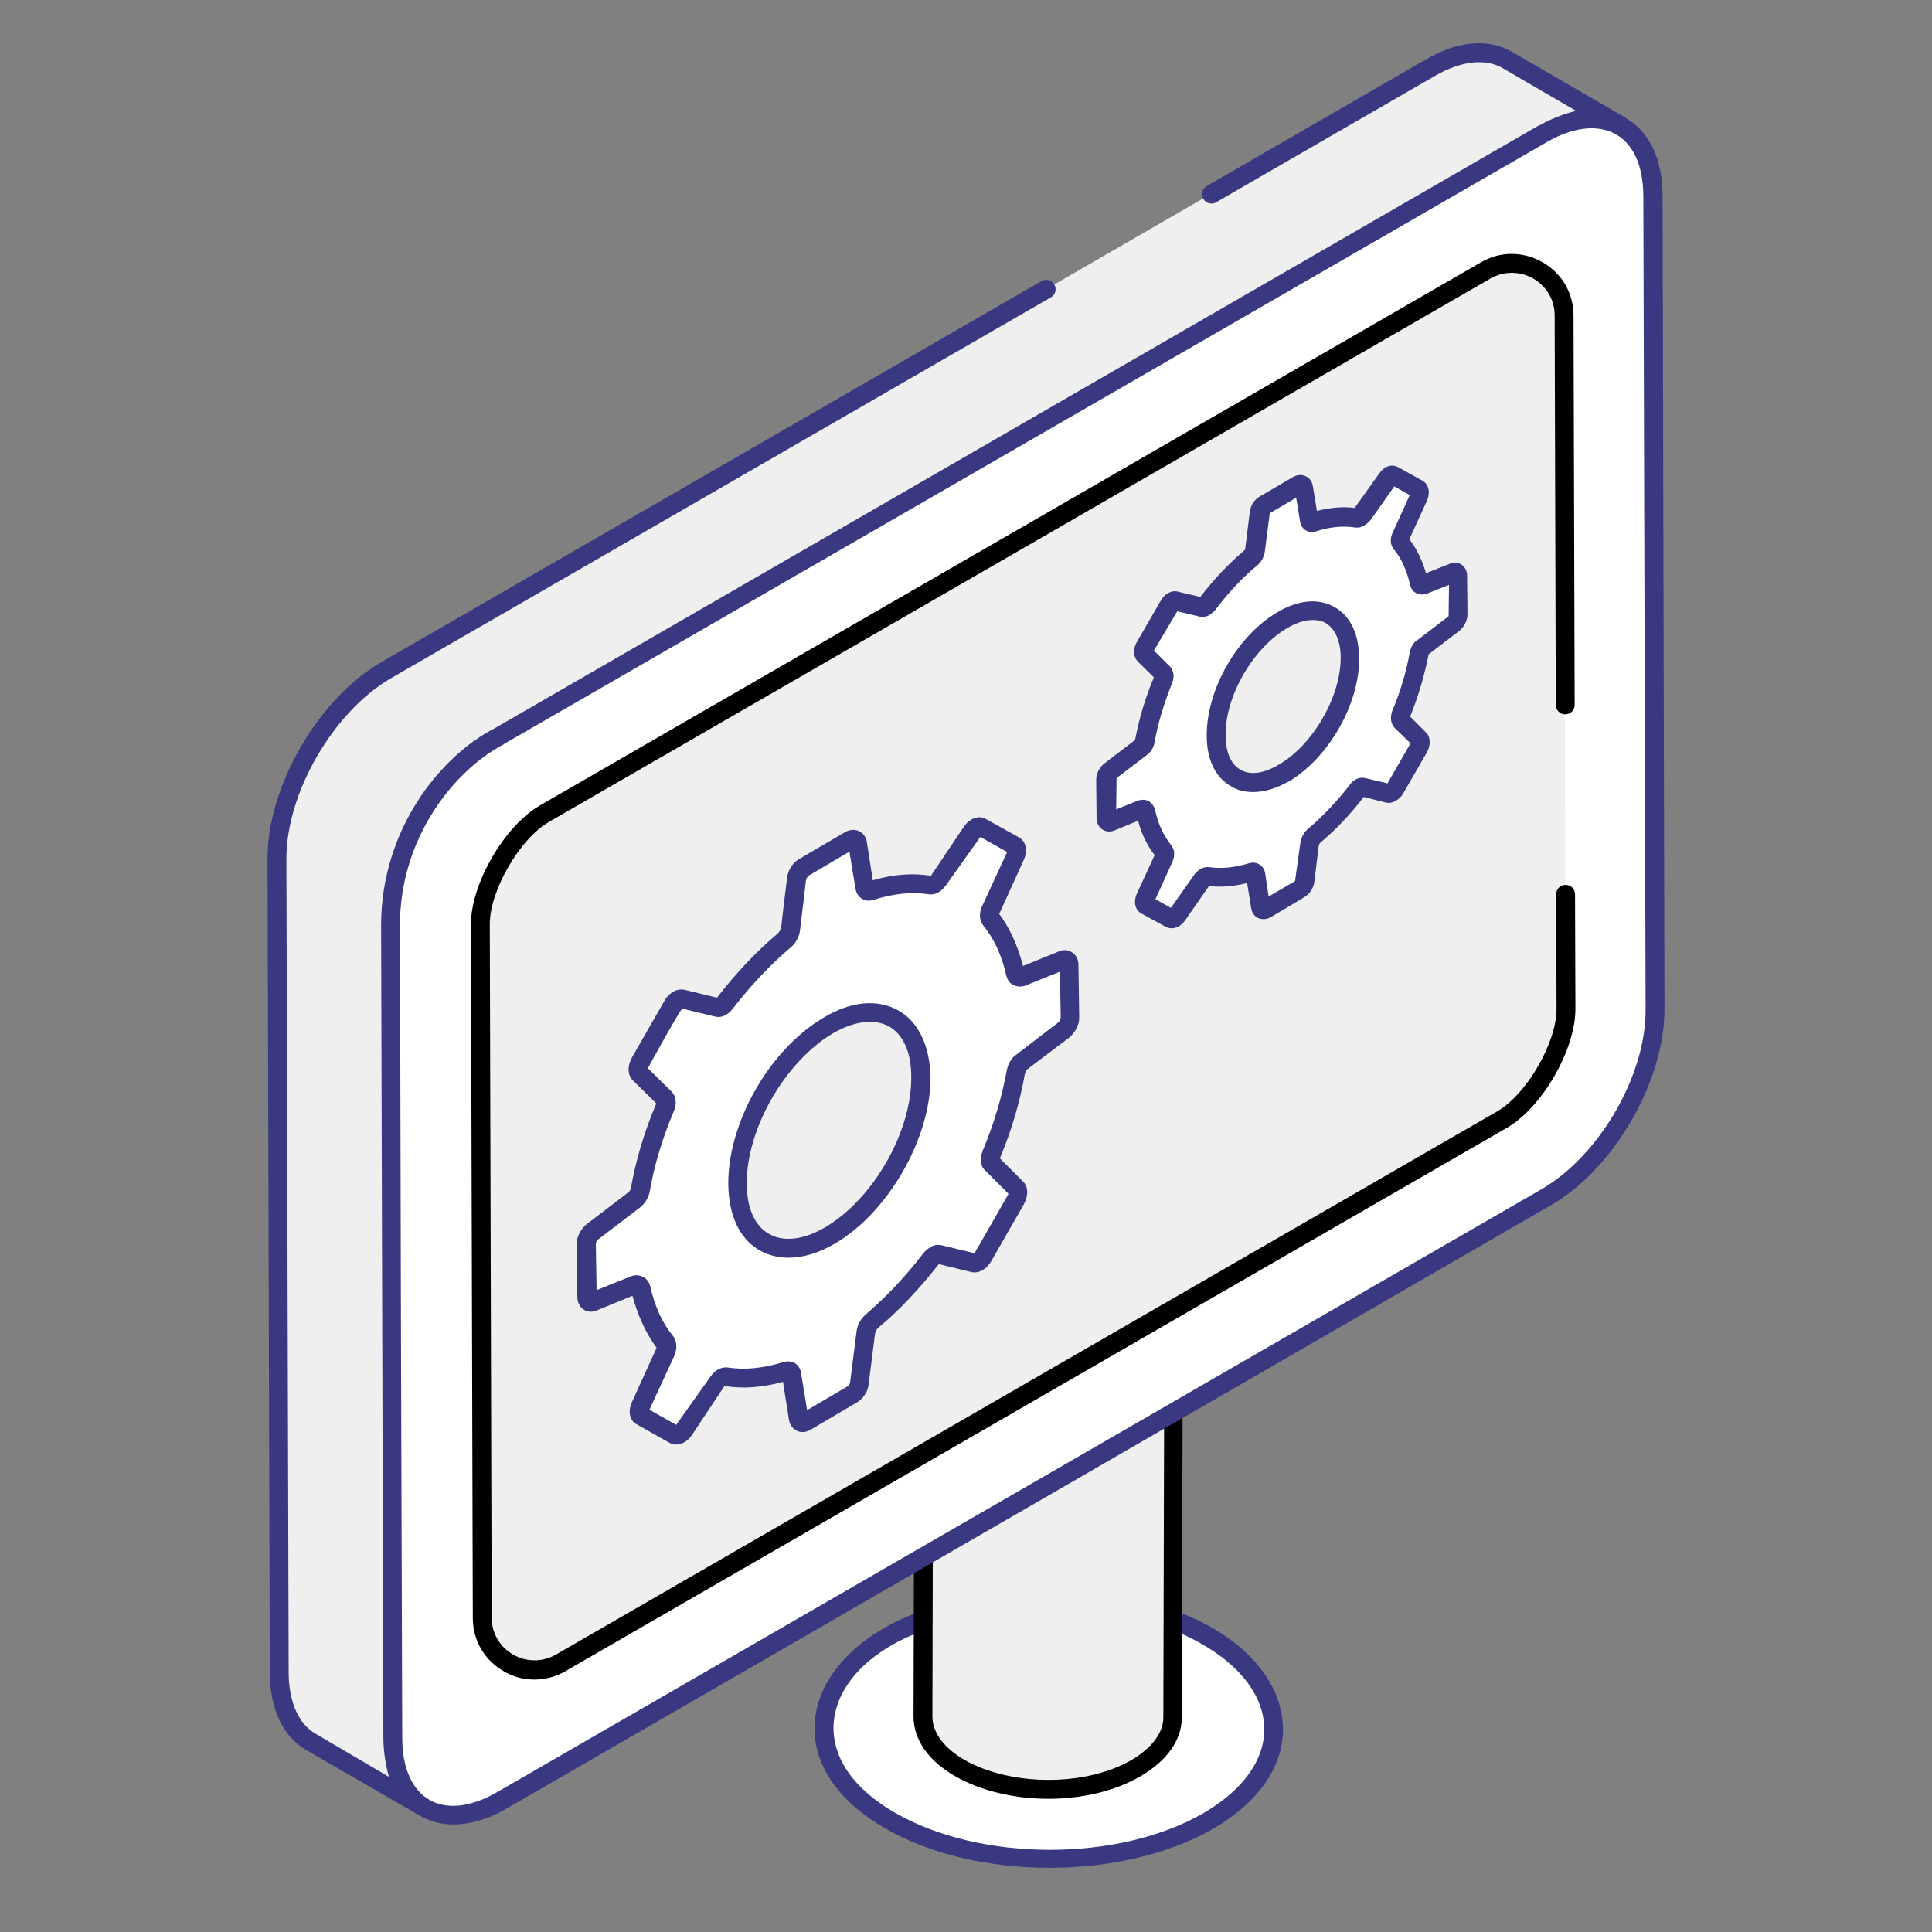
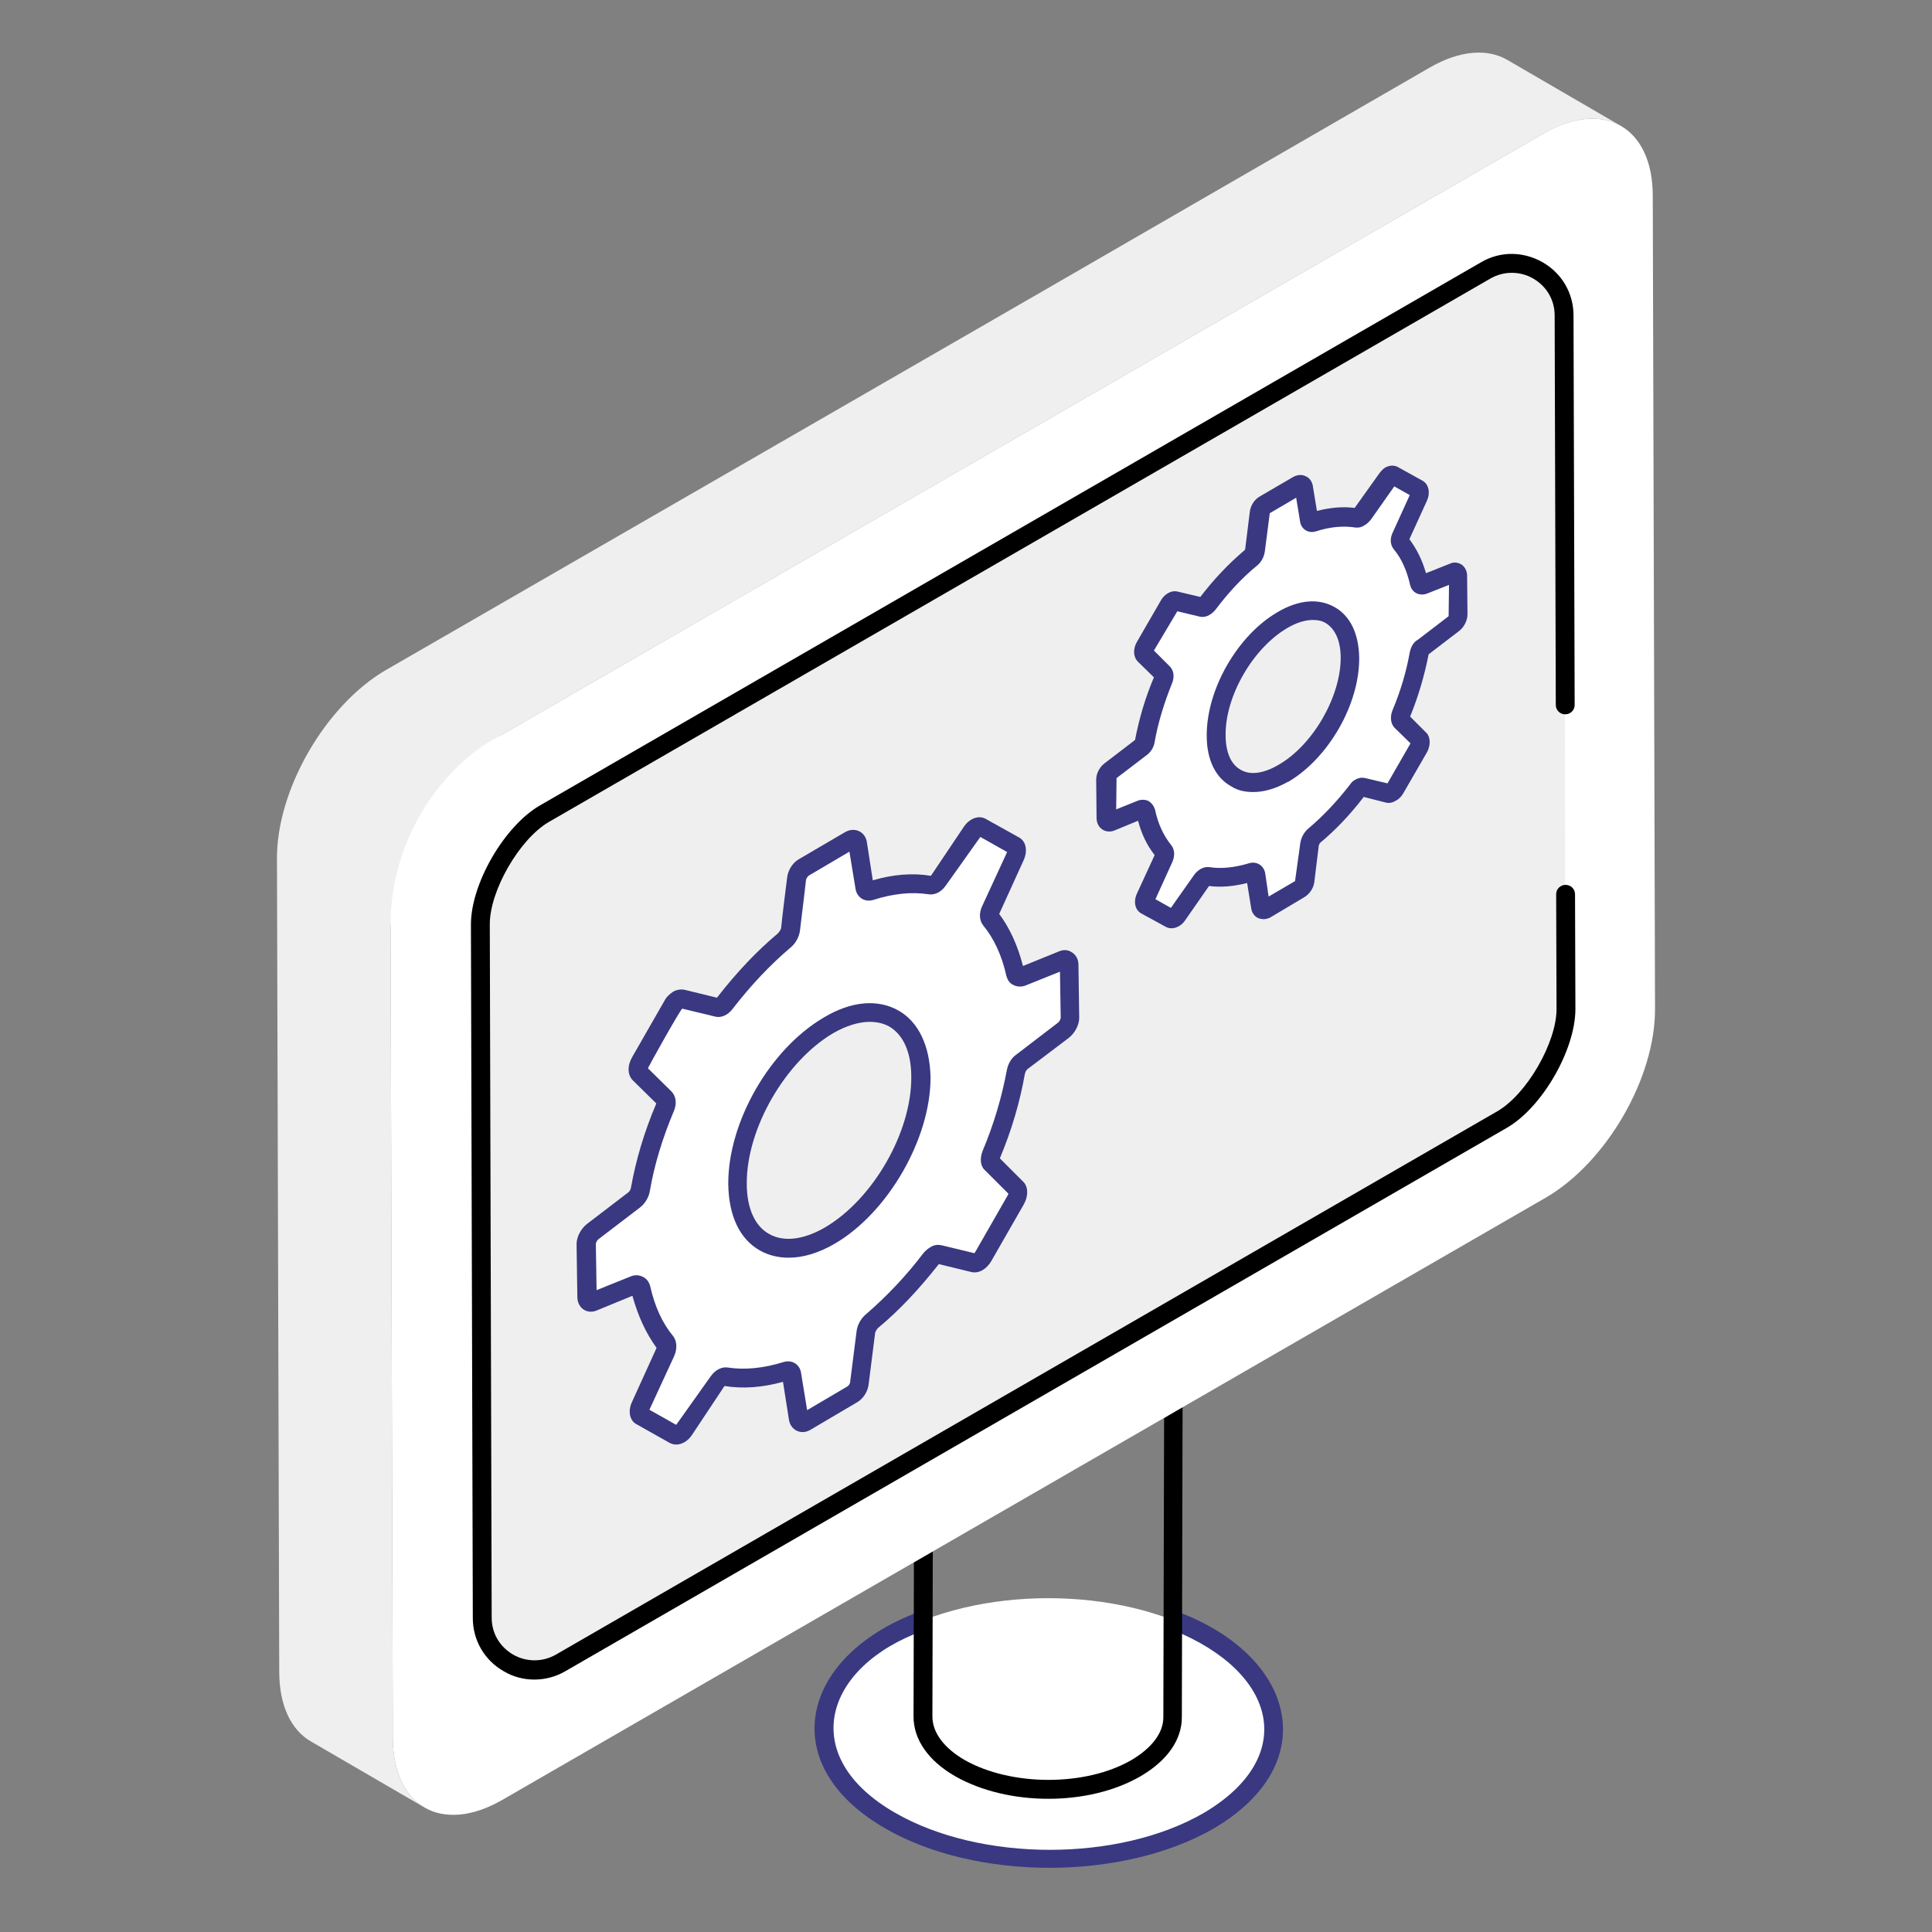
<svg xmlns="http://www.w3.org/2000/svg" width="124" height="124" viewBox="0 0 124 124" fill="none">
  <rect x="0" y="0" width="124" height="124" fill="#808080" stroke="none" />
  <path d="M77.476 105.037C83.143 108.306 83.167 113.61 77.573 116.856C71.93 120.125 62.799 120.125 57.132 116.856C51.465 113.586 51.465 108.306 57.084 105.037C62.702 101.767 71.808 101.743 77.476 105.037Z" fill="white" />
-   <path d="M75.369 77.791L75.272 110.22C75.272 111.406 74.497 112.569 72.947 113.465C69.823 115.281 64.761 115.281 61.612 113.465C60.038 112.545 59.239 111.358 59.263 110.171L59.36 77.742C59.36 78.929 60.135 80.116 61.709 81.036C64.858 82.852 69.919 82.852 73.044 81.036C74.594 80.14 75.369 78.977 75.369 77.791Z" fill="#EFEFEF" />
  <path d="M75.296 103.341V104.625C82.029 107.362 83.288 112.787 77.282 116.347C71.833 119.519 62.944 119.519 57.447 116.347C51.126 112.714 52.87 106.95 59.287 104.649V103.341C51.392 106.102 49.6 113.223 56.841 117.364C62.63 120.706 72.026 120.73 77.887 117.364C85.105 113.126 83.07 106.078 75.296 103.341Z" fill="#393881" />
  <path d="M74.715 91.014L74.666 110.22C74.666 111.213 73.939 112.181 72.632 112.956C69.677 114.676 64.882 114.652 61.903 112.956C60.571 112.181 59.844 111.188 59.844 110.171L59.868 99.563L58.657 100.266L58.633 110.171C58.633 111.649 59.578 113.005 61.297 113.998C62.993 114.967 65.148 115.451 67.279 115.451C69.435 115.451 71.542 114.967 73.213 113.998C74.908 113.005 75.853 111.673 75.853 110.22L75.901 90.288L74.715 91.014Z" fill="black" />
  <path d="M72.995 74.497C76.144 76.314 76.144 79.244 73.043 81.06C69.919 82.877 64.858 82.877 61.709 81.06C58.561 79.244 58.561 76.314 61.685 74.497C64.809 72.681 69.847 72.681 72.995 74.497Z" fill="white" />
  <path d="M77.718 12.449L91.765 4.335C93.702 3.221 95.47 3.1 96.754 3.851L104.044 8.089C102.76 7.339 101.016 7.46 99.055 8.574L32.041 47.251L25.066 59.361L25.212 111.528C25.212 113.732 25.987 115.282 27.246 116.008L19.956 111.77C18.697 111.043 17.922 109.493 17.922 107.289L17.776 55.122C17.752 50.666 20.901 45.265 24.752 43.013L67.159 18.552" fill="#EFEFEF" />
  <path d="M32.041 47.251L99.055 8.574C102.93 6.345 106.078 8.138 106.078 12.57L106.223 64.737C106.248 69.193 103.099 74.594 99.248 76.846L32.235 115.524C28.36 117.752 25.212 115.96 25.212 111.527L25.066 59.36C25.066 53.669 28.53 49.067 32.041 47.251Z" fill="white" />
  <path d="M100.459 57.423L100.483 64.786C100.483 67.159 98.449 70.695 96.366 71.882L35.941 106.757C33.712 108.04 30.927 106.442 30.927 103.875L30.806 59.336C30.806 56.963 32.84 53.427 34.923 52.24L95.349 17.365C97.577 16.082 100.362 17.68 100.362 20.247L100.435 45.241" fill="#EFEFEF" />
  <path d="M34.294 107.798C33.616 107.798 32.938 107.628 32.332 107.265C31.097 106.563 30.346 105.279 30.346 103.85L30.225 59.336C30.225 56.721 32.356 53.039 34.633 51.707L95.059 16.832C96.294 16.106 97.771 16.13 99.006 16.832C100.242 17.535 100.992 18.818 100.992 20.247L101.065 45.241C101.065 45.58 100.799 45.846 100.459 45.846C100.12 45.846 99.854 45.58 99.854 45.241L99.781 20.247C99.781 19.254 99.273 18.382 98.401 17.874C97.553 17.389 96.512 17.389 95.664 17.874L35.238 52.749C33.349 53.839 31.436 57.157 31.436 59.312L31.557 103.826C31.557 104.819 32.066 105.691 32.938 106.199C33.785 106.684 34.827 106.684 35.674 106.199L96.1 71.325C97.989 70.235 99.902 66.917 99.902 64.761L99.878 57.399C99.878 57.06 100.145 56.793 100.484 56.793C100.823 56.793 101.089 57.06 101.089 57.399L101.113 64.761C101.113 67.377 98.982 71.082 96.706 72.39L36.28 107.265C35.65 107.628 34.972 107.798 34.294 107.798Z" fill="black" />
  <path d="M68.611 61.952L68.636 65.343C68.636 65.609 68.466 65.948 68.224 66.118L65.56 68.176C65.366 68.321 65.221 68.588 65.172 68.83C64.858 70.574 64.325 72.366 63.598 74.11C63.501 74.352 63.501 74.594 63.622 74.715L65.221 76.289C65.366 76.435 65.342 76.749 65.172 77.04L63.114 80.649C63.017 80.818 62.896 80.939 62.775 81.012C62.678 81.061 62.581 81.085 62.484 81.061L60.256 80.528C60.183 80.503 60.086 80.528 59.989 80.576C59.893 80.624 59.82 80.697 59.723 80.818C58.585 82.32 57.325 83.652 55.969 84.814C55.751 84.984 55.606 85.275 55.557 85.541C55.461 86.316 55.267 87.963 55.17 88.786C55.146 89.077 54.928 89.368 54.71 89.513L51.755 91.232C51.537 91.353 51.319 91.281 51.271 91.039L50.811 88.229C50.786 88.011 50.641 87.939 50.447 88.011C49.091 88.447 47.783 88.568 46.645 88.374C46.572 88.374 46.475 88.399 46.403 88.447C46.306 88.496 46.209 88.593 46.112 88.714L43.957 91.789C43.884 91.91 43.787 92.007 43.69 92.056C43.569 92.128 43.448 92.153 43.351 92.08L41.244 90.893C41.075 90.796 41.05 90.506 41.172 90.215L42.746 86.776C42.867 86.51 42.867 86.292 42.746 86.146C41.995 85.25 41.462 84.088 41.147 82.683C41.099 82.489 40.954 82.417 40.76 82.489L38.12 83.555C37.878 83.652 37.708 83.507 37.708 83.264L37.684 79.874C37.684 79.607 37.854 79.293 38.096 79.099L40.76 77.04C40.954 76.895 41.099 76.653 41.147 76.386C41.462 74.642 41.995 72.85 42.722 71.106C42.819 70.864 42.819 70.622 42.697 70.501L41.099 68.927C40.954 68.781 40.978 68.467 41.147 68.2L43.206 64.592C43.303 64.422 43.424 64.301 43.545 64.228C43.642 64.18 43.739 64.156 43.836 64.18L46.04 64.713C46.112 64.737 46.209 64.713 46.306 64.664C46.403 64.616 46.475 64.543 46.572 64.422C47.711 62.945 48.97 61.589 50.326 60.45C50.544 60.281 50.714 59.99 50.738 59.724C50.835 58.949 51.029 57.302 51.126 56.478C51.15 56.188 51.368 55.873 51.586 55.752L54.54 54.032C54.758 53.911 54.976 53.984 55.025 54.226L55.485 57.035C55.509 57.253 55.654 57.326 55.848 57.278C57.204 56.842 58.512 56.721 59.651 56.89C59.723 56.89 59.82 56.89 59.893 56.818C59.989 56.769 60.086 56.672 60.183 56.551L62.339 53.475C62.411 53.354 62.532 53.257 62.629 53.209C62.751 53.136 62.872 53.112 62.968 53.16L65.076 54.347C65.245 54.444 65.269 54.735 65.124 55.025L63.55 58.464C63.429 58.706 63.429 58.949 63.526 59.094C64.276 59.99 64.809 61.153 65.124 62.557C65.172 62.751 65.318 62.824 65.511 62.775L68.151 61.71C68.442 61.54 68.611 61.685 68.611 61.952Z" fill="white" />
  <path d="M53.232 79.317C56.502 77.403 59.117 72.85 59.093 69.121C59.069 65.391 56.429 63.913 53.184 65.802C49.914 67.716 47.299 72.269 47.323 75.999C47.371 79.704 50.011 81.181 53.232 79.317Z" fill="#EFEFEF" />
  <path d="M93.557 36.982L93.581 39.453C93.581 39.646 93.46 39.889 93.29 40.034L91.353 41.535C91.208 41.632 91.111 41.826 91.062 41.996C90.844 43.279 90.457 44.587 89.924 45.846C89.852 46.04 89.852 46.21 89.948 46.282L91.111 47.421C91.208 47.517 91.208 47.76 91.087 47.953L89.585 50.593C89.512 50.714 89.44 50.811 89.343 50.86C89.27 50.908 89.198 50.908 89.149 50.908L87.526 50.521C87.478 50.496 87.405 50.521 87.333 50.569C87.26 50.617 87.212 50.666 87.139 50.739C86.316 51.828 85.395 52.797 84.402 53.645C84.257 53.766 84.136 53.984 84.112 54.178C84.039 54.735 83.894 55.946 83.821 56.551C83.797 56.769 83.651 56.987 83.482 57.084L81.326 58.343C81.157 58.44 81.012 58.392 80.987 58.198L80.648 56.139C80.624 55.994 80.527 55.921 80.382 55.97C79.389 56.285 78.444 56.382 77.597 56.236C77.548 56.236 77.476 56.236 77.427 56.285C77.355 56.333 77.282 56.382 77.234 56.478L75.659 58.707C75.611 58.803 75.538 58.852 75.466 58.9C75.369 58.949 75.296 58.973 75.223 58.925L73.698 58.077C73.576 58.004 73.552 57.81 73.649 57.593L74.812 55.074C74.884 54.88 74.884 54.711 74.812 54.614C74.279 53.96 73.867 53.112 73.649 52.095C73.625 51.95 73.504 51.901 73.359 51.95L71.445 52.724C71.276 52.797 71.155 52.7 71.155 52.507L71.13 50.036C71.13 49.843 71.251 49.6 71.421 49.479L73.359 47.978C73.504 47.881 73.601 47.687 73.649 47.517C73.867 46.234 74.255 44.95 74.787 43.667C74.86 43.497 74.86 43.328 74.763 43.231L73.601 42.093C73.504 41.996 73.504 41.754 73.625 41.56L75.126 38.92C75.199 38.799 75.272 38.702 75.369 38.654C75.441 38.605 75.514 38.605 75.562 38.605L77.185 38.992C77.234 39.017 77.306 38.992 77.379 38.944C77.451 38.896 77.5 38.847 77.573 38.775C78.396 37.685 79.316 36.716 80.309 35.868C80.479 35.747 80.576 35.529 80.6 35.336C80.673 34.754 80.818 33.568 80.891 32.986C80.915 32.768 81.06 32.55 81.23 32.453L83.385 31.194C83.555 31.097 83.7 31.146 83.724 31.339L84.063 33.398C84.087 33.543 84.184 33.616 84.33 33.568C85.323 33.253 86.267 33.156 87.115 33.301C87.163 33.301 87.236 33.301 87.308 33.253C87.381 33.204 87.454 33.156 87.502 33.059L89.076 30.831C89.149 30.734 89.222 30.686 89.294 30.637C89.391 30.589 89.464 30.564 89.537 30.613L91.062 31.46C91.183 31.533 91.208 31.751 91.111 31.969L89.973 34.488C89.9 34.682 89.9 34.851 89.973 34.948C90.505 35.602 90.893 36.45 91.135 37.467C91.159 37.612 91.28 37.66 91.426 37.612L93.363 36.837C93.436 36.692 93.557 36.789 93.557 36.982Z" fill="white" />
  <path d="M82.368 49.625C84.766 48.22 86.654 44.902 86.63 42.19C86.606 39.477 84.693 38.411 82.319 39.768C79.946 41.172 78.033 44.49 78.057 47.203C78.081 49.915 79.994 51.005 82.368 49.625Z" fill="#EFEFEF" />
-   <path d="M106.708 12.57C106.708 10.22 105.86 8.453 104.359 7.581H104.334V7.556L97.069 3.342C95.543 2.446 93.557 2.616 91.498 3.827L77.451 11.94C77.161 12.11 77.064 12.473 77.234 12.763C77.403 13.054 77.766 13.151 78.057 12.981L92.104 4.868C93.775 3.899 95.349 3.73 96.463 4.384L101.162 7.12C100.58 7.242 99.612 7.581 98.812 8.041C98.788 8.041 98.764 8.041 98.74 8.065L31.751 46.742C28.215 48.559 24.461 53.281 24.461 59.385L24.606 111.528V111.552C24.606 112.472 24.8 113.538 24.97 114.046L20.271 111.285C19.157 110.656 18.527 109.227 18.527 107.313L18.382 55.146C18.358 50.908 21.385 45.701 25.066 43.545L67.449 19.084C67.74 18.915 67.837 18.552 67.667 18.261C67.498 17.971 67.134 17.874 66.844 18.043L24.461 42.504C20.416 44.853 17.147 50.496 17.171 55.146L17.316 107.313C17.316 109.687 18.164 111.479 19.666 112.327L26.955 116.541C27.634 116.928 28.36 117.098 29.111 117.098C30.273 117.098 31.484 116.686 32.55 116.056L99.539 77.355C103.584 75.03 106.853 69.387 106.829 64.737L106.708 12.57ZM98.958 76.314L31.92 115.015C28.457 117.025 25.817 115.524 25.817 111.528V111.503C25.744 89.755 25.72 80.746 25.672 59.36C25.672 53.79 29.135 49.455 32.308 47.784C32.332 47.784 32.332 47.784 32.332 47.76L99.345 9.082C102.542 7.266 105.448 8.331 105.473 12.594L105.618 64.761C105.666 68.999 102.639 74.182 98.958 76.314Z" fill="#393881" />
  <path d="M65.778 68.927C65.802 68.806 65.875 68.684 65.924 68.636L68.612 66.602C68.999 66.287 69.266 65.778 69.266 65.318L69.217 61.927C69.217 61.588 69.072 61.298 68.806 61.128C68.563 60.959 68.273 60.934 67.982 61.056L65.657 62C65.318 60.668 64.785 59.53 64.131 58.658L65.706 55.195C65.972 54.589 65.851 53.984 65.391 53.742L63.26 52.555C62.775 52.288 62.194 52.579 61.879 53.039L59.748 56.212C58.585 56.018 57.326 56.115 56.018 56.502L55.631 54.008C55.51 53.378 54.856 53.063 54.25 53.402L51.271 55.146C50.884 55.364 50.569 55.849 50.52 56.333C50.399 57.277 50.206 58.827 50.133 59.578C50.109 59.675 50.012 59.82 49.915 59.917C48.559 61.056 47.275 62.412 46.016 64.034L43.933 63.526C43.691 63.477 43.424 63.526 43.206 63.647C42.988 63.792 42.77 63.986 42.649 64.228L40.566 67.861C40.252 68.418 40.276 68.999 40.615 69.338L42.117 70.816C42.117 70.816 42.117 70.816 42.117 70.84C41.342 72.656 40.809 74.473 40.494 76.241C40.47 76.362 40.397 76.483 40.324 76.531L37.66 78.566C37.273 78.881 37.006 79.389 37.006 79.849L37.055 83.24C37.055 83.579 37.2 83.87 37.442 84.039C37.684 84.209 37.999 84.233 38.29 84.112L40.591 83.167C40.954 84.499 41.487 85.613 42.141 86.51L40.566 89.973C40.276 90.578 40.421 91.208 40.881 91.426L42.988 92.613C43.497 92.879 44.078 92.588 44.393 92.128L46.5 88.956C47.687 89.149 48.946 89.052 50.254 88.689L50.642 91.159C50.763 91.789 51.416 92.128 52.022 91.765L54.977 90.021C55.388 89.803 55.703 89.319 55.752 88.835L56.163 85.589C56.163 85.492 56.26 85.347 56.333 85.25C57.713 84.112 58.997 82.731 60.256 81.133L62.339 81.641C62.872 81.763 63.356 81.399 63.623 80.939L65.706 77.306C66.02 76.749 65.996 76.144 65.657 75.829L64.18 74.352C64.18 74.352 64.18 74.352 64.18 74.327C64.931 72.535 65.463 70.719 65.778 68.927ZM63.235 75.127L64.713 76.604C64.713 76.628 64.713 76.677 64.688 76.701L62.606 80.334C62.581 80.382 62.557 80.406 62.533 80.431L60.426 79.922C60.184 79.874 59.941 79.898 59.724 80.043C59.554 80.14 59.409 80.261 59.263 80.431C58.149 81.908 56.89 83.216 55.606 84.33C55.267 84.596 55.025 85.032 54.977 85.444L54.565 88.689C54.565 88.81 54.468 88.931 54.395 88.98L51.804 90.506L51.416 88.132C51.344 87.575 50.835 87.236 50.254 87.43C48.995 87.817 47.808 87.938 46.694 87.769C46.355 87.72 45.919 87.89 45.604 88.35L43.4 91.45L41.681 90.481L43.279 87.018C43.473 86.558 43.449 86.073 43.206 85.759C42.504 84.911 42.02 83.845 41.729 82.538C41.656 82.271 41.487 82.053 41.269 81.956C41.051 81.835 40.785 81.811 40.518 81.908L38.29 82.804L38.242 79.825C38.242 79.777 38.314 79.607 38.411 79.534L41.075 77.5C41.39 77.258 41.632 76.87 41.705 76.459C41.995 74.763 42.528 73.02 43.255 71.3C43.449 70.84 43.4 70.356 43.085 70.041L41.584 68.563C41.632 68.442 43.594 64.906 43.788 64.737L45.895 65.245C46.234 65.342 46.694 65.197 47.033 64.737C48.195 63.235 49.431 61.927 50.714 60.838C51.053 60.571 51.295 60.135 51.344 59.724C51.489 58.537 51.683 56.938 51.731 56.478C51.756 56.357 51.852 56.236 51.925 56.188L54.517 54.662L54.904 57.011C54.977 57.568 55.461 57.931 56.042 57.762C57.326 57.35 58.513 57.229 59.602 57.398C59.966 57.447 60.377 57.302 60.717 56.817L62.92 53.717L64.64 54.686L63.041 58.149C62.824 58.609 62.848 59.07 63.114 59.409C63.792 60.232 64.301 61.322 64.591 62.63C64.664 62.896 64.809 63.114 65.027 63.211C65.245 63.332 65.536 63.356 65.802 63.26L68.031 62.363L68.079 65.318C68.079 65.391 68.006 65.56 67.909 65.633L65.221 67.692C64.906 67.909 64.688 68.297 64.616 68.709C64.301 70.404 63.792 72.148 63.066 73.867C62.872 74.376 62.92 74.86 63.235 75.127Z" fill="#393881" />
  <path d="M57.665 64.858C56.333 64.107 54.638 64.252 52.894 65.294C49.406 67.328 46.718 72.027 46.742 75.999C46.767 78.009 47.469 79.535 48.777 80.261C49.334 80.576 49.963 80.721 50.617 80.721C51.538 80.721 52.531 80.431 53.572 79.825C56.987 77.839 59.724 73.092 59.724 69.169C59.724 69.145 59.724 69.145 59.724 69.121C59.675 67.11 58.949 65.585 57.665 64.858ZM52.942 78.784C51.562 79.583 50.278 79.728 49.358 79.195C48.438 78.687 47.929 77.524 47.929 75.974C47.905 72.439 50.399 68.127 53.475 66.311C54.323 65.827 55.122 65.585 55.824 65.585C56.285 65.585 56.696 65.681 57.059 65.875C57.98 66.408 58.488 67.546 58.488 69.121C58.513 72.656 56.042 76.967 52.942 78.784Z" fill="#393881" />
  <path d="M93.654 40.494C93.969 40.252 94.187 39.816 94.187 39.428L94.162 36.958C94.162 36.643 94.017 36.377 93.799 36.231C93.557 36.086 93.291 36.062 93.048 36.183L91.523 36.788C91.281 35.941 90.917 35.214 90.457 34.609L91.595 32.114C91.813 31.605 91.692 31.073 91.305 30.855L89.731 29.983C89.488 29.838 89.173 29.862 88.907 30.007C88.762 30.104 88.641 30.225 88.519 30.395L86.945 32.599C86.195 32.502 85.371 32.574 84.523 32.792L84.257 31.17C84.209 30.903 84.039 30.661 83.797 30.564C83.555 30.443 83.264 30.467 82.998 30.613L80.842 31.872C80.503 32.066 80.261 32.453 80.213 32.865L79.922 35.214C79.922 35.263 79.873 35.335 79.825 35.359C78.832 36.207 77.888 37.2 77.04 38.314L75.611 37.975C75.175 37.854 74.715 38.145 74.497 38.556L72.971 41.196C72.705 41.656 72.729 42.165 73.044 42.48L74.061 43.473C73.504 44.781 73.116 46.113 72.85 47.493L70.888 48.995C70.573 49.237 70.356 49.648 70.356 50.036L70.38 52.531C70.404 53.16 70.961 53.523 71.518 53.306L73.044 52.676C73.262 53.523 73.625 54.274 74.109 54.88L72.971 57.35C72.729 57.883 72.85 58.416 73.262 58.634L74.812 59.481C75.248 59.724 75.781 59.481 76.047 59.094L77.597 56.866C78.372 56.963 79.195 56.89 80.043 56.672L80.309 58.319C80.358 58.585 80.503 58.803 80.745 58.924C81.012 59.021 81.278 59.021 81.544 58.876L83.7 57.592C84.039 57.398 84.305 57.011 84.354 56.623L84.644 54.25L84.717 54.105C85.71 53.281 86.655 52.288 87.527 51.15L88.956 51.513C89.173 51.562 89.391 51.513 89.585 51.392C89.779 51.295 89.948 51.126 90.07 50.908L91.595 48.268C91.838 47.808 91.813 47.275 91.523 47.009L90.505 45.992C91.038 44.684 91.426 43.352 91.692 41.995L93.654 40.494ZM90.481 41.874C90.263 43.085 89.9 44.345 89.367 45.604C89.198 46.04 89.27 46.476 89.513 46.718L90.53 47.711L89.052 50.278L87.623 49.939C87.43 49.891 87.212 49.915 86.994 50.036C86.848 50.109 86.727 50.23 86.63 50.375C85.807 51.441 84.911 52.385 83.966 53.184C83.7 53.402 83.506 53.766 83.458 54.105L83.119 56.551L81.423 57.544L81.206 56.066C81.133 55.558 80.648 55.243 80.14 55.413C79.244 55.679 78.396 55.776 77.621 55.655C77.234 55.606 76.894 55.824 76.652 56.139L75.151 58.27L74.158 57.713L75.248 55.316C75.417 54.928 75.393 54.517 75.175 54.25C74.691 53.645 74.327 52.894 74.134 51.974C74.061 51.731 73.916 51.538 73.722 51.416C73.528 51.32 73.286 51.295 73.019 51.392L71.639 51.949L71.663 49.939L73.601 48.462C73.867 48.268 74.061 47.953 74.109 47.614C74.327 46.379 74.715 45.12 75.223 43.86C75.393 43.449 75.344 43.037 75.078 42.77L74.061 41.753L75.562 39.234L76.991 39.574C77.282 39.646 77.669 39.549 78.009 39.138C78.808 38.072 79.704 37.103 80.648 36.328C80.939 36.11 81.133 35.747 81.181 35.384L81.496 32.938L83.191 31.945L83.434 33.422C83.482 33.931 83.942 34.27 84.475 34.1C85.371 33.809 86.219 33.737 86.994 33.858C87.212 33.882 87.406 33.834 87.575 33.713C87.72 33.64 87.841 33.519 87.987 33.349L89.488 31.218L90.481 31.775L89.391 34.173C89.198 34.56 89.222 34.972 89.464 35.263C89.948 35.844 90.287 36.595 90.505 37.539C90.602 37.999 91.062 38.29 91.595 38.096L93 37.539L92.976 39.549L91.014 41.051C90.699 41.22 90.554 41.535 90.481 41.874Z" fill="#393881" />
  <path d="M85.662 38.968C84.644 38.387 83.361 38.484 82.004 39.283C79.413 40.784 77.427 44.272 77.451 47.227C77.451 48.752 78.008 49.915 79.026 50.472C79.437 50.738 79.922 50.835 80.43 50.835C81.133 50.835 81.883 50.617 82.658 50.181H82.683C85.274 48.656 87.26 45.192 87.236 42.213C87.212 40.663 86.654 39.525 85.662 38.968ZM82.053 49.091C81.108 49.648 80.237 49.77 79.631 49.406C79.001 49.067 78.662 48.268 78.662 47.178C78.638 44.659 80.43 41.584 82.634 40.3C83.216 39.961 83.772 39.791 84.257 39.791C84.572 39.791 84.838 39.84 85.08 39.985C85.686 40.348 86.049 41.123 86.049 42.213C86.049 44.732 84.257 47.832 82.053 49.091Z" fill="#393881" />
</svg>